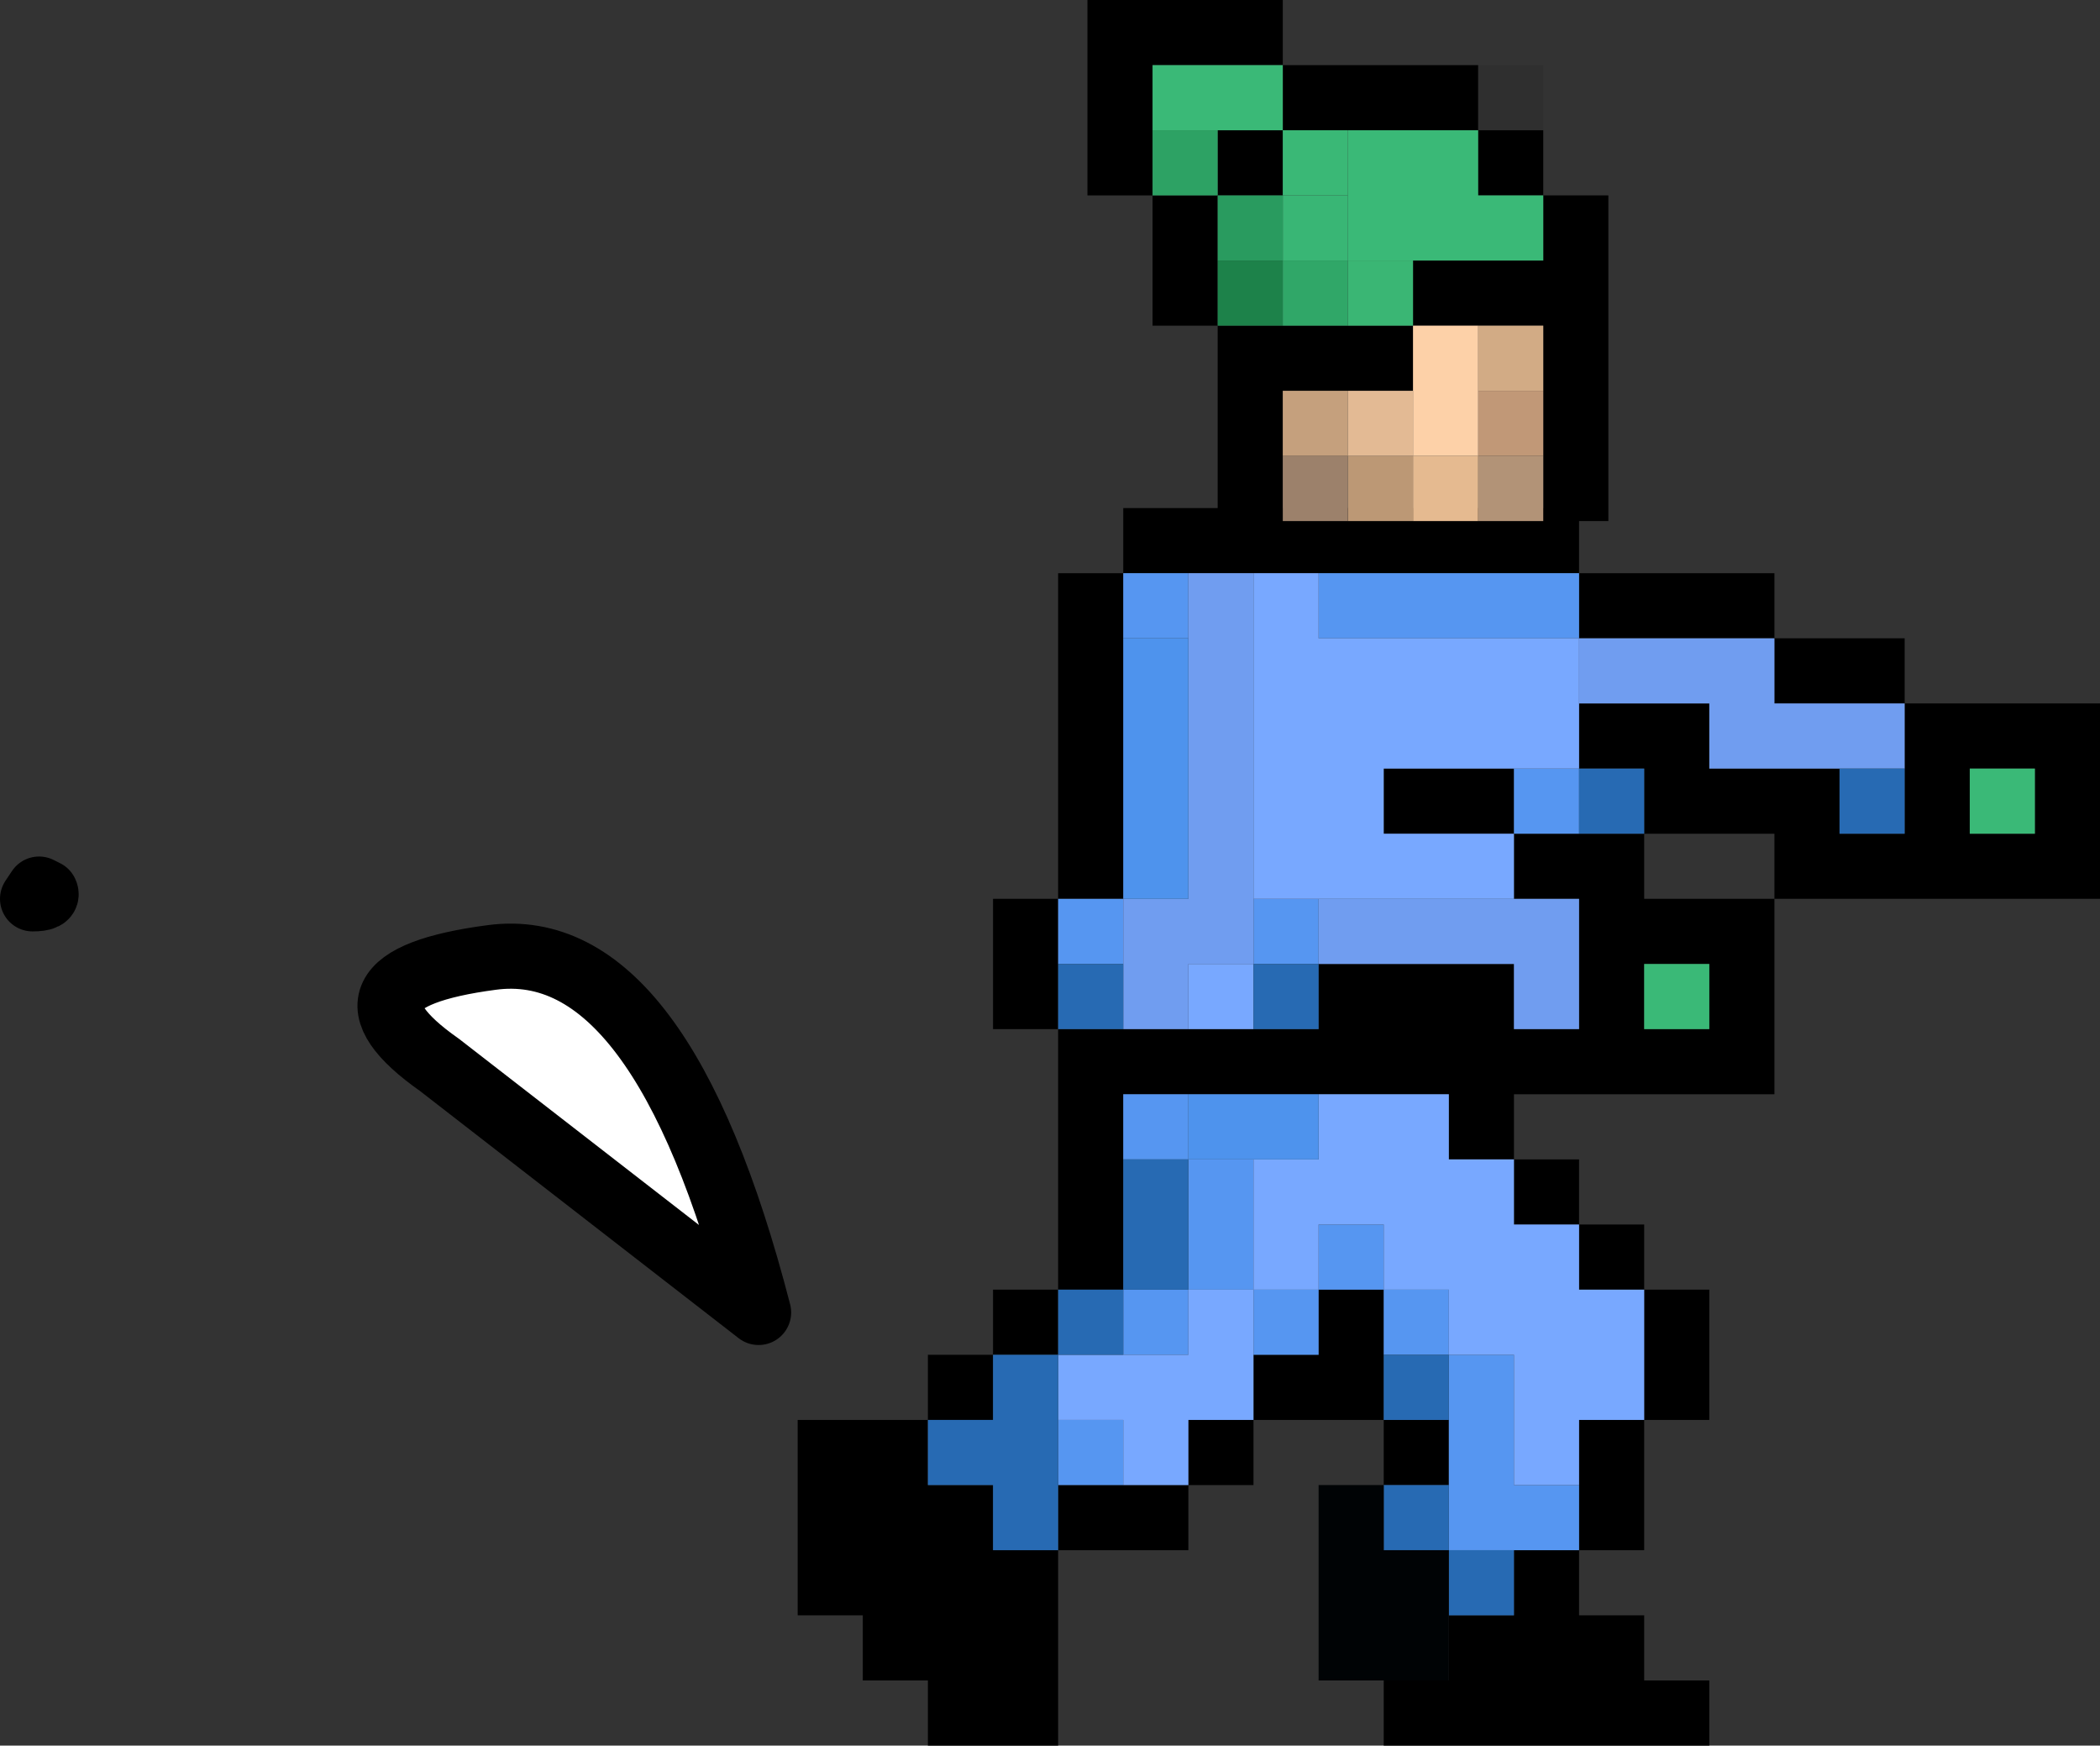
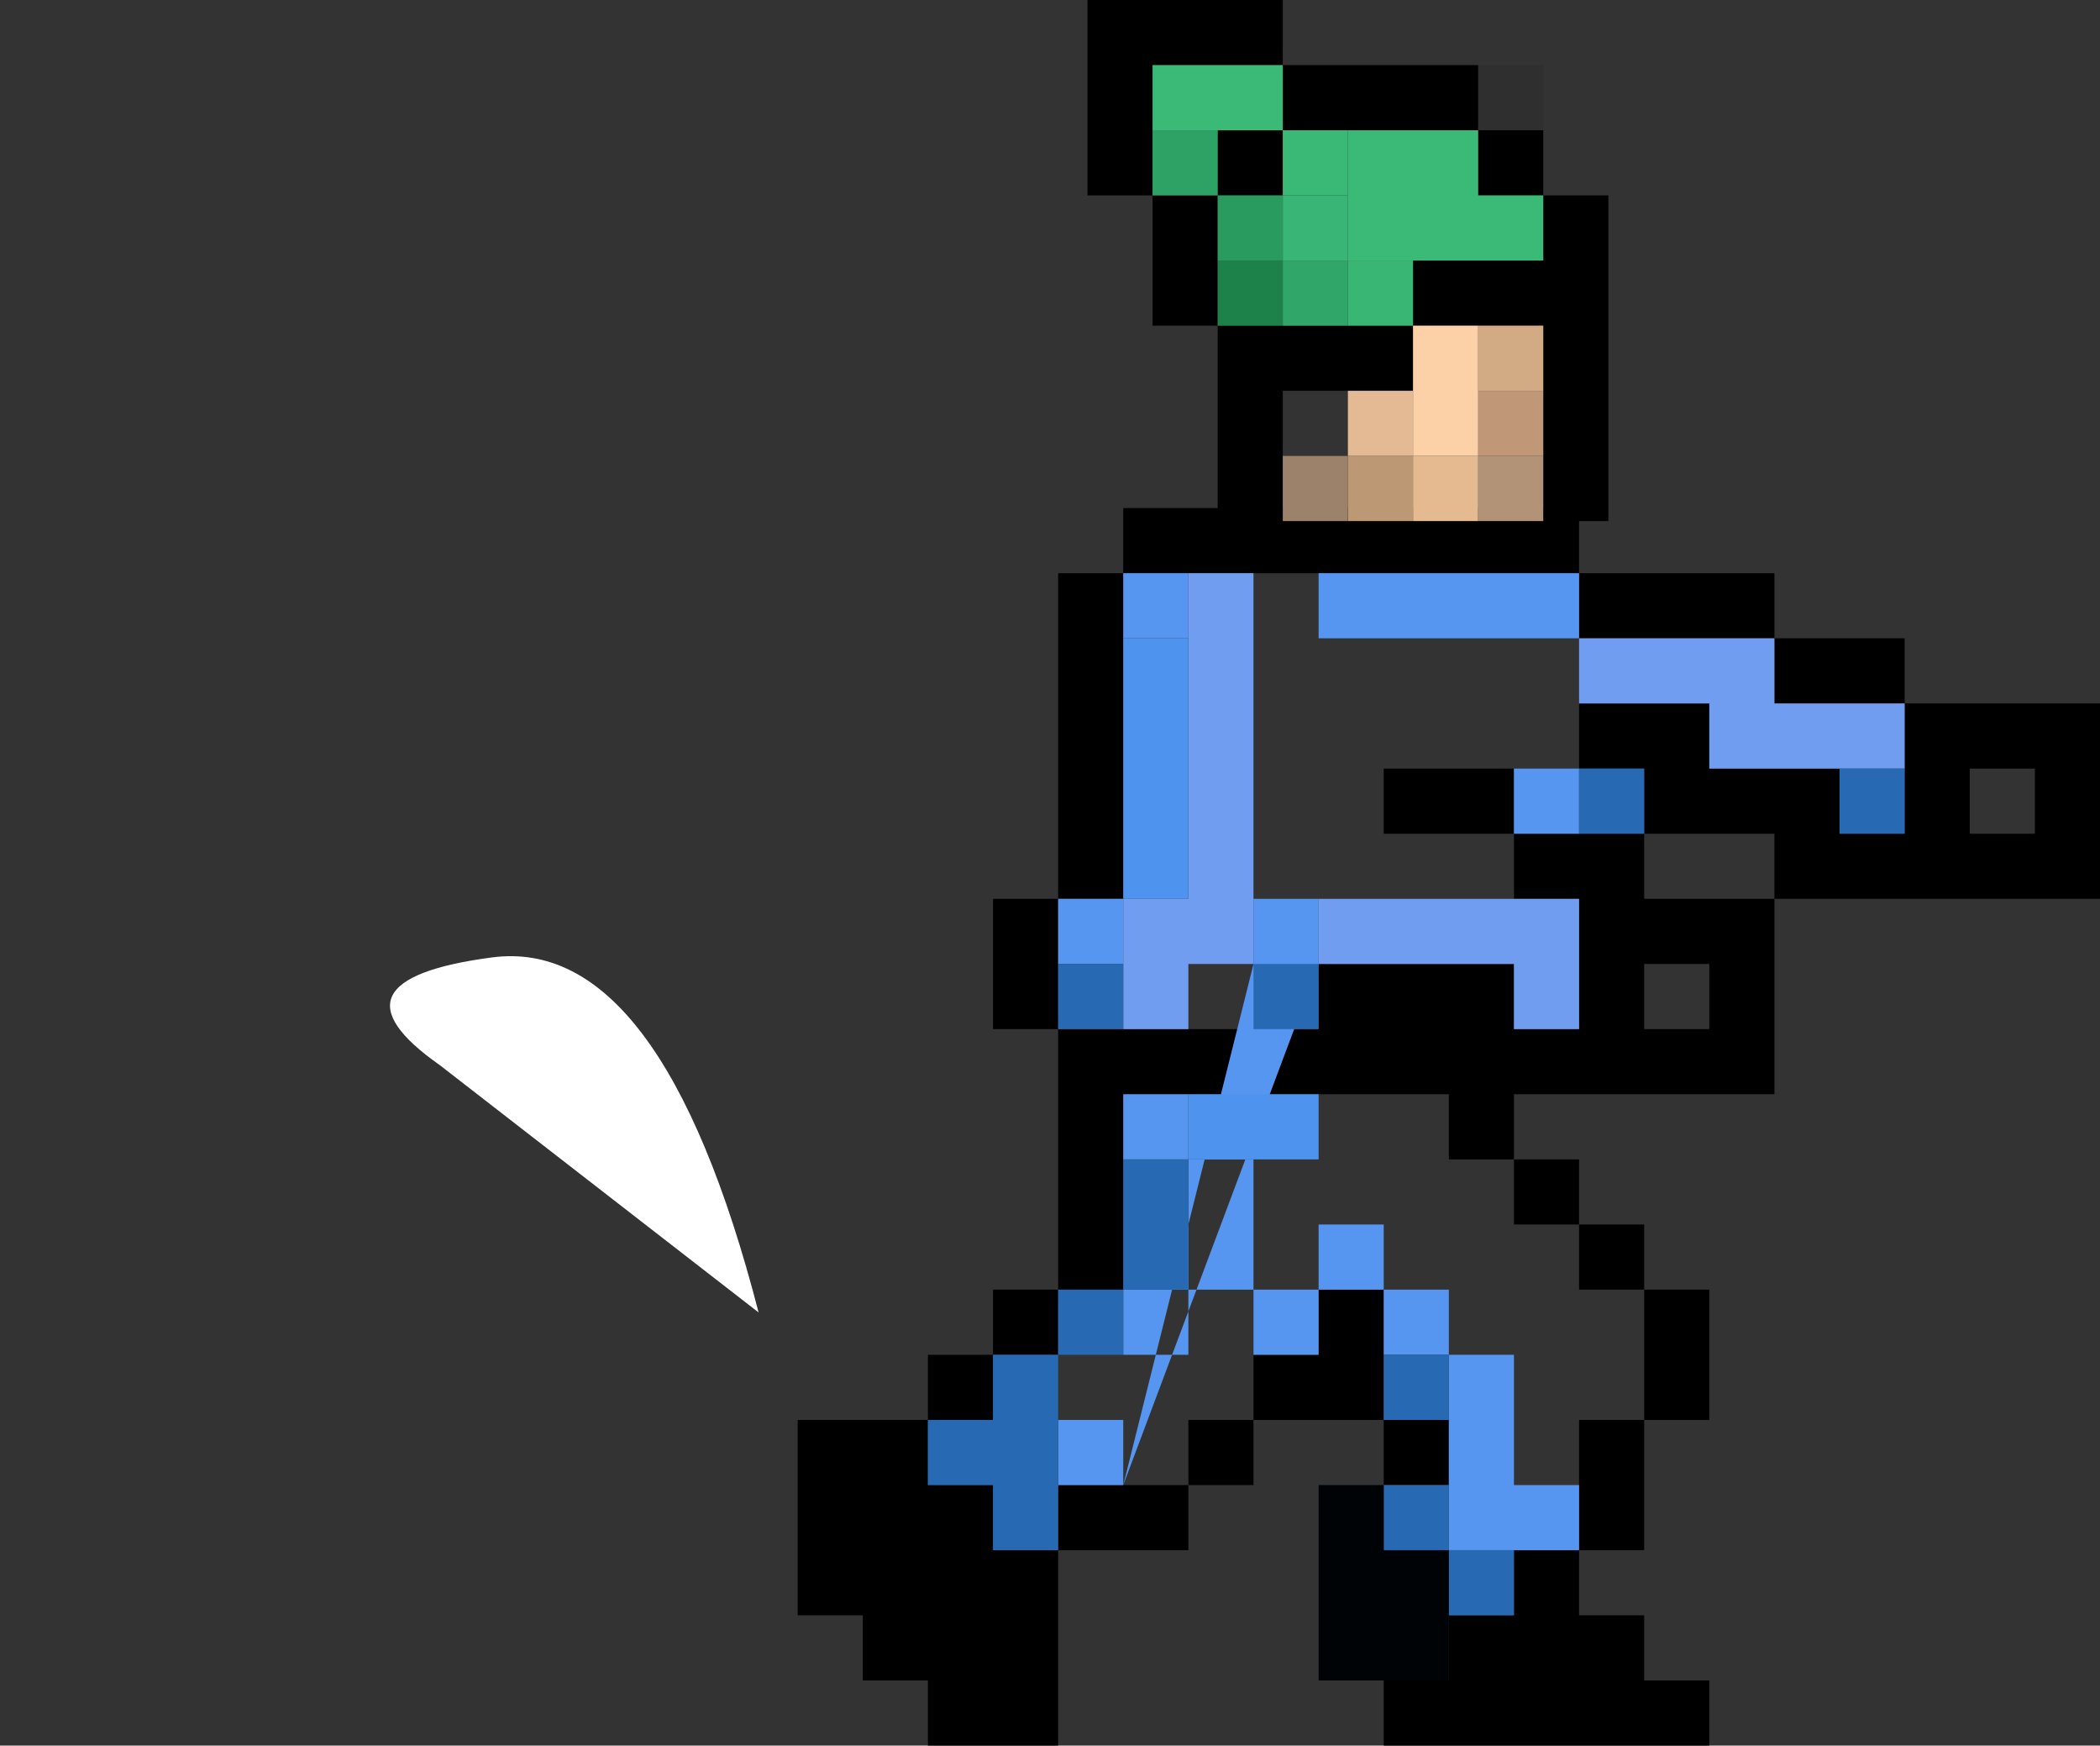
<svg xmlns="http://www.w3.org/2000/svg" height="26.8px" width="32.25px">
  <rect width="100%" height="100%" fill="#333333" stroke="none" />
  <g transform="matrix(1.0, 0.0, 0.0, 1.0, 23.7, 13.9)">
    <path d="M-16.15 0.8 Q-13.55 0.45 -12.05 6.25 L-16.95 2.45 Q-18.8 1.15 -16.15 0.8" fill="#ffffff" fill-rule="evenodd" stroke="none" />
-     <path d="M-23.2 -0.1 Q-22.95 -0.1 -23.0 -0.2 L-23.1 -0.25 -23.2 -0.1 M-16.15 0.8 Q-18.8 1.15 -16.95 2.45 L-12.05 6.25 Q-13.55 0.45 -16.15 0.8" fill="none" stroke="#000000" stroke-linecap="round" stroke-linejoin="round" stroke-width="1.0" />
    <path d="M-5.45 -5.1 L-6.45 -5.1 -6.45 -4.1 -6.45 -0.1 -7.45 -0.1 -7.45 -5.1 -6.45 -5.1 -6.45 -6.1 0.55 -6.1 0.55 -5.1 3.55 -5.1 3.55 -4.1 5.55 -4.1 5.55 -3.1 8.55 -3.1 8.55 -0.1 3.55 -0.1 3.55 2.9 -0.45 2.9 -0.45 3.9 0.55 3.9 0.55 4.9 1.55 4.9 1.55 5.9 2.55 5.9 2.55 7.9 1.55 7.9 1.55 9.9 0.55 9.9 0.55 10.9 1.55 10.9 1.55 11.9 2.55 11.9 2.55 12.9 -2.45 12.9 -2.45 11.9 -1.45 11.9 -1.45 10.9 -0.45 10.9 -0.45 9.9 0.55 9.9 0.55 8.9 0.55 7.9 1.55 7.9 1.55 5.9 0.55 5.9 0.55 4.9 -0.45 4.9 -0.45 3.9 -1.45 3.9 -1.45 2.9 -3.45 2.9 -5.45 2.9 -6.45 2.9 -6.45 3.9 -6.45 5.9 -7.45 5.9 -7.45 6.9 -8.45 6.9 -8.45 7.9 -9.45 7.9 -9.45 8.9 -8.45 8.9 -8.45 9.9 -7.45 9.9 -7.45 8.9 -6.45 8.9 -5.45 8.9 -5.45 7.9 -4.45 7.9 -4.45 6.9 -3.45 6.9 -3.45 5.9 -2.45 5.9 -2.45 6.9 -2.45 7.9 -1.45 7.9 -1.45 8.9 -2.45 8.9 -2.45 7.9 -4.45 7.9 -4.45 8.9 -5.45 8.9 -5.45 9.9 -7.45 9.9 -7.45 12.9 -9.45 12.9 -9.45 11.9 -10.45 11.9 -10.45 10.9 -11.45 10.9 -11.45 7.9 -9.45 7.9 -9.45 6.9 -8.45 6.9 -8.45 5.9 -7.45 5.9 -7.45 1.9 -8.45 1.9 -8.45 -0.1 -7.45 -0.1 -7.45 0.9 -7.45 1.9 -6.45 1.9 -5.45 1.9 -4.45 1.9 -3.45 1.9 -3.45 0.9 -0.45 0.9 -0.45 1.9 0.55 1.9 0.55 -0.1 -0.45 -0.1 -0.45 -1.1 0.55 -1.1 1.55 -1.1 1.55 -2.1 0.55 -2.1 0.55 -3.1 2.55 -3.1 2.55 -2.1 4.55 -2.1 4.55 -1.1 5.55 -1.1 5.55 -2.1 5.55 -3.1 3.55 -3.1 3.55 -4.1 0.55 -4.1 0.55 -5.1 -3.45 -5.1 -4.45 -5.1 -5.45 -5.1 M7.55 -2.1 L6.55 -2.1 6.55 -1.1 7.55 -1.1 7.55 -2.1 M1.55 -1.1 L1.55 -0.1 3.55 -0.1 3.55 -1.1 1.55 -1.1 M-0.45 -1.1 L-2.45 -1.1 -2.45 -2.1 -0.45 -2.1 -0.45 -1.1 M1.55 0.9 L1.55 1.9 2.55 1.9 2.55 0.9 1.55 0.9" fill="#000000" fill-rule="evenodd" stroke="none" />
-     <path d="M-6.45 -4.1 L-6.45 -5.1 -5.45 -5.1 -5.45 -4.1 -6.45 -4.1 M-3.45 -5.1 L0.55 -5.1 0.55 -4.1 -3.45 -4.1 -3.45 -5.1 M-7.45 -0.1 L-6.45 -0.1 -6.45 0.9 -7.45 0.9 -7.45 -0.1 M0.55 -1.1 L-0.45 -1.1 -0.45 -2.1 0.55 -2.1 0.55 -1.1 M-4.45 3.9 L-4.45 5.9 -3.45 5.9 -3.45 4.9 -2.45 4.9 -2.45 5.9 -1.45 5.9 -1.45 6.9 -0.45 6.9 -0.45 8.9 0.55 8.9 0.55 9.9 -0.45 9.9 -1.45 9.9 -1.45 8.9 -1.45 7.9 -1.45 6.9 -2.45 6.9 -2.45 5.9 -3.45 5.9 -3.45 6.9 -4.45 6.9 -4.45 5.9 -5.45 5.9 -5.45 6.9 -6.45 6.9 -6.45 5.9 -5.45 5.9 -5.45 3.9 -6.45 3.9 -6.45 2.9 -5.45 2.9 -5.45 3.9 -4.45 3.9 M-6.45 8.9 L-7.45 8.9 -7.45 7.9 -6.45 7.9 -6.45 8.9 M-3.45 0.9 L-4.45 0.9 -4.45 -0.1 -3.45 -0.1 -3.45 0.9" fill="#5696f1" fill-rule="evenodd" stroke="none" />
+     <path d="M-6.45 -4.1 L-6.45 -5.1 -5.45 -5.1 -5.45 -4.1 -6.45 -4.1 M-3.45 -5.1 L0.55 -5.1 0.55 -4.1 -3.45 -4.1 -3.45 -5.1 M-7.45 -0.1 L-6.45 -0.1 -6.45 0.9 -7.45 0.9 -7.45 -0.1 M0.55 -1.1 L-0.45 -1.1 -0.45 -2.1 0.55 -2.1 0.55 -1.1 M-4.45 3.9 L-4.45 5.9 -3.45 5.9 -3.45 4.9 -2.45 4.9 -2.45 5.9 -1.45 5.9 -1.45 6.9 -0.45 6.9 -0.45 8.9 0.55 8.9 0.55 9.9 -0.45 9.9 -1.45 9.9 -1.45 8.9 -1.45 7.9 -1.45 6.9 -2.45 6.9 -2.45 5.9 -3.45 5.9 -3.45 6.9 -4.45 6.9 -4.45 5.9 -5.45 5.9 -5.45 6.9 -6.45 6.9 -6.45 5.9 -5.45 5.9 -5.45 3.9 -6.45 3.9 -6.45 2.9 -5.45 2.9 -5.45 3.9 -4.45 3.9 M-6.45 8.9 L-7.45 8.9 -7.45 7.9 -6.45 7.9 -6.45 8.9 L-4.45 0.9 -4.45 -0.1 -3.45 -0.1 -3.45 0.9" fill="#5696f1" fill-rule="evenodd" stroke="none" />
    <path d="M-5.45 -4.1 L-5.45 -5.1 -4.45 -5.1 -4.45 -0.1 -4.45 0.9 -5.45 0.9 -5.45 1.9 -6.45 1.9 -6.45 0.9 -6.45 -0.1 -5.45 -0.1 -5.45 -4.1 M5.55 -3.1 L5.55 -2.1 4.55 -2.1 2.55 -2.1 2.55 -3.1 0.55 -3.1 0.55 -4.1 3.55 -4.1 3.55 -3.1 5.55 -3.1 M-0.45 -0.1 L0.55 -0.1 0.55 1.9 -0.45 1.9 -0.45 0.9 -3.45 0.9 -3.45 -0.1 -0.45 -0.1" fill="#709df0" fill-rule="evenodd" stroke="none" />
-     <path d="M-4.45 -5.1 L-3.45 -5.1 -3.45 -4.1 0.55 -4.1 0.55 -3.1 0.55 -2.1 -0.45 -2.1 -2.45 -2.1 -2.45 -1.1 -0.45 -1.1 -0.45 -0.1 -3.45 -0.1 -4.45 -0.1 -4.45 -5.1 M-4.45 1.9 L-5.45 1.9 -5.45 0.9 -4.45 0.9 -4.45 1.9 M-3.45 2.9 L-1.45 2.9 -1.45 3.9 -0.45 3.9 -0.45 4.9 0.55 4.9 0.55 5.9 1.55 5.9 1.55 7.9 0.55 7.9 0.55 8.9 -0.45 8.9 -0.45 6.9 -1.45 6.9 -1.45 5.9 -2.45 5.9 -2.45 4.9 -3.45 4.9 -3.45 5.9 -4.45 5.9 -4.45 3.9 -3.45 3.9 -3.45 2.9 M-4.45 6.9 L-4.45 7.9 -5.45 7.9 -5.45 8.9 -6.45 8.9 -6.45 7.9 -7.45 7.9 -7.45 6.9 -6.45 6.9 -5.45 6.9 -5.45 5.9 -4.45 5.9 -4.45 6.9" fill="#78a8ff" fill-rule="evenodd" stroke="none" />
-     <path d="M7.55 -2.1 L7.55 -1.1 6.55 -1.1 6.55 -2.1 7.55 -2.1 M1.55 0.9 L2.55 0.9 2.55 1.9 1.55 1.9 1.55 0.9" fill="#3ab977" fill-rule="evenodd" stroke="none" />
    <path d="M-7.45 0.9 L-6.45 0.9 -6.45 1.9 -7.45 1.9 -7.45 0.9 M5.55 -2.1 L5.55 -1.1 4.55 -1.1 4.55 -2.1 5.55 -2.1 M0.55 -2.1 L1.55 -2.1 1.55 -1.1 0.55 -1.1 0.55 -2.1 M-3.45 0.9 L-3.45 1.9 -4.45 1.9 -4.45 0.9 -3.45 0.9 M-0.45 9.9 L-0.45 10.9 -1.45 10.9 -1.45 9.9 -2.45 9.9 -2.45 8.9 -1.45 8.9 -1.45 9.9 -0.45 9.9 M-2.45 6.9 L-1.45 6.9 -1.45 7.9 -2.45 7.9 -2.45 6.9 M-7.45 8.9 L-7.45 9.9 -8.45 9.9 -8.45 8.9 -9.45 8.9 -9.45 7.9 -8.45 7.9 -8.45 6.9 -7.45 6.9 -7.45 5.9 -6.45 5.9 -6.45 3.9 -5.45 3.9 -5.45 5.9 -6.45 5.9 -6.45 6.9 -7.45 6.9 -7.45 7.9 -7.45 8.9" fill="#276ab3" fill-rule="evenodd" stroke="none" />
    <path d="M-6.45 -4.1 L-5.45 -4.1 -5.45 -0.1 -6.45 -0.1 -6.45 -4.1 M-3.45 2.9 L-3.45 3.9 -4.45 3.9 -5.45 3.9 -5.45 2.9 -3.45 2.9" fill="#4e93ed" fill-rule="evenodd" stroke="none" />
    <path d="M-2.45 11.9 L-3.45 11.9 -3.45 8.9 -2.45 8.9 -2.45 9.9 -1.45 9.9 -1.45 10.9 -1.45 11.9 -2.45 11.9" fill="#000305" fill-rule="evenodd" stroke="none" />
    <path d="M-2.0 -9.9 L0.0 -9.9 0.0 -10.9 -1.0 -10.9 -1.0 -11.9 -3.0 -11.9 -4.0 -11.9 -4.0 -12.9 -6.0 -12.9 -6.0 -11.9 -6.0 -10.9 -5.0 -10.9 -5.0 -11.9 -4.0 -11.9 -4.0 -10.9 -5.0 -10.9 -5.0 -9.9 -5.0 -8.9 -4.0 -8.9 -3.0 -8.9 -2.0 -8.9 -2.0 -7.9 -3.0 -7.9 -4.0 -7.9 -4.0 -6.9 -4.0 -5.9 -5.0 -5.9 -5.0 -8.9 -6.0 -8.9 -6.0 -10.9 -7.0 -10.9 -7.0 -13.9 -4.0 -13.9 -4.0 -12.9 -1.0 -12.9 -1.0 -11.9 0.0 -11.9 0.0 -10.9 1.0 -10.9 1.0 -5.9 0.0 -5.9 0.0 -6.9 0.0 -7.9 0.0 -8.9 -1.0 -8.9 -2.0 -8.9 -2.0 -9.9" fill="#000000" fill-rule="evenodd" stroke="none" />
    <path d="M-1.0 -8.9 L0.0 -8.9 0.0 -7.9 -1.0 -7.9 -1.0 -8.9" fill="#d2ab85" fill-rule="evenodd" stroke="none" />
    <path d="M0.0 -7.9 L0.0 -6.9 -1.0 -6.9 -1.0 -7.9 0.0 -7.9" fill="#c19877" fill-rule="evenodd" stroke="none" />
    <path d="M-3.0 -11.9 L-1.0 -11.9 -1.0 -10.9 0.0 -10.9 0.0 -9.9 -2.0 -9.9 -3.0 -9.9 -3.0 -10.9 -3.0 -11.9 M-4.0 -12.9 L-4.0 -11.9 -5.0 -11.9 -6.0 -11.9 -6.0 -12.9 -4.0 -12.9" fill="#3ab977" fill-rule="evenodd" stroke="none" />
    <path d="M0.0 -6.9 L0.0 -5.9 -1.0 -5.9 -1.0 -6.9 0.0 -6.9" fill="#b29377" fill-rule="evenodd" stroke="none" />
    <path d="M0.0 -11.9 L-1.0 -11.9 -1.0 -12.9 0.0 -12.9 0.0 -11.9" fill="#17181a" fill-opacity="0.114" fill-rule="evenodd" stroke="none" />
    <path d="M-3.0 -11.9 L-3.0 -10.9 -4.0 -10.9 -4.0 -11.9 -3.0 -11.9" fill="#3ab876" fill-rule="evenodd" stroke="none" />
    <path d="M-3.0 -10.9 L-3.0 -9.9 -4.0 -9.9 -4.0 -10.9 -3.0 -10.9" fill="#39b675" fill-rule="evenodd" stroke="none" />
    <path d="M-3.0 -9.9 L-2.0 -9.9 -2.0 -8.9 -3.0 -8.9 -3.0 -9.9" fill="#3ab674" fill-rule="evenodd" stroke="none" />
    <path d="M-6.0 -11.9 L-5.0 -11.9 -5.0 -10.9 -6.0 -10.9 -6.0 -11.9" fill="#2da264" fill-rule="evenodd" stroke="none" />
    <path d="M-5.0 -9.9 L-5.0 -10.9 -4.0 -10.9 -4.0 -9.9 -5.0 -9.9" fill="#299b5f" fill-rule="evenodd" stroke="none" />
    <path d="M-5.0 -9.9 L-4.0 -9.9 -4.0 -8.9 -5.0 -8.9 -5.0 -9.9" fill="#1d824a" fill-rule="evenodd" stroke="none" />
-     <path d="M-4.0 -6.9 L-4.0 -7.9 -3.0 -7.9 -3.0 -6.9 -4.0 -6.9" fill="#c5a07d" fill-rule="evenodd" stroke="none" />
    <path d="M-2.0 -8.9 L-1.0 -8.9 -1.0 -7.9 -1.0 -6.9 -2.0 -6.9 -2.0 -7.9 -2.0 -8.9" fill="#fdd1a8" fill-rule="evenodd" stroke="none" />
    <path d="M-2.0 -7.9 L-2.0 -6.9 -3.0 -6.9 -3.0 -7.9 -2.0 -7.9" fill="#e3ba94" fill-rule="evenodd" stroke="none" />
    <path d="M-3.0 -6.9 L-2.0 -6.9 -2.0 -5.9 -3.0 -5.9 -3.0 -6.9" fill="#bc9875" fill-rule="evenodd" stroke="none" />
    <path d="M-2.0 -6.9 L-1.0 -6.9 -1.0 -5.9 -2.0 -5.9 -2.0 -6.9" fill="#e5ba90" fill-rule="evenodd" stroke="none" />
    <path d="M-4.0 -8.9 L-4.0 -9.9 -3.0 -9.9 -3.0 -8.9 -4.0 -8.9" fill="#30a768" fill-rule="evenodd" stroke="none" />
    <path d="M-4.0 -6.9 L-3.0 -6.9 -3.0 -5.9 -4.0 -5.9 -4.0 -6.9" fill="#9c816b" fill-rule="evenodd" stroke="none" />
  </g>
</svg>